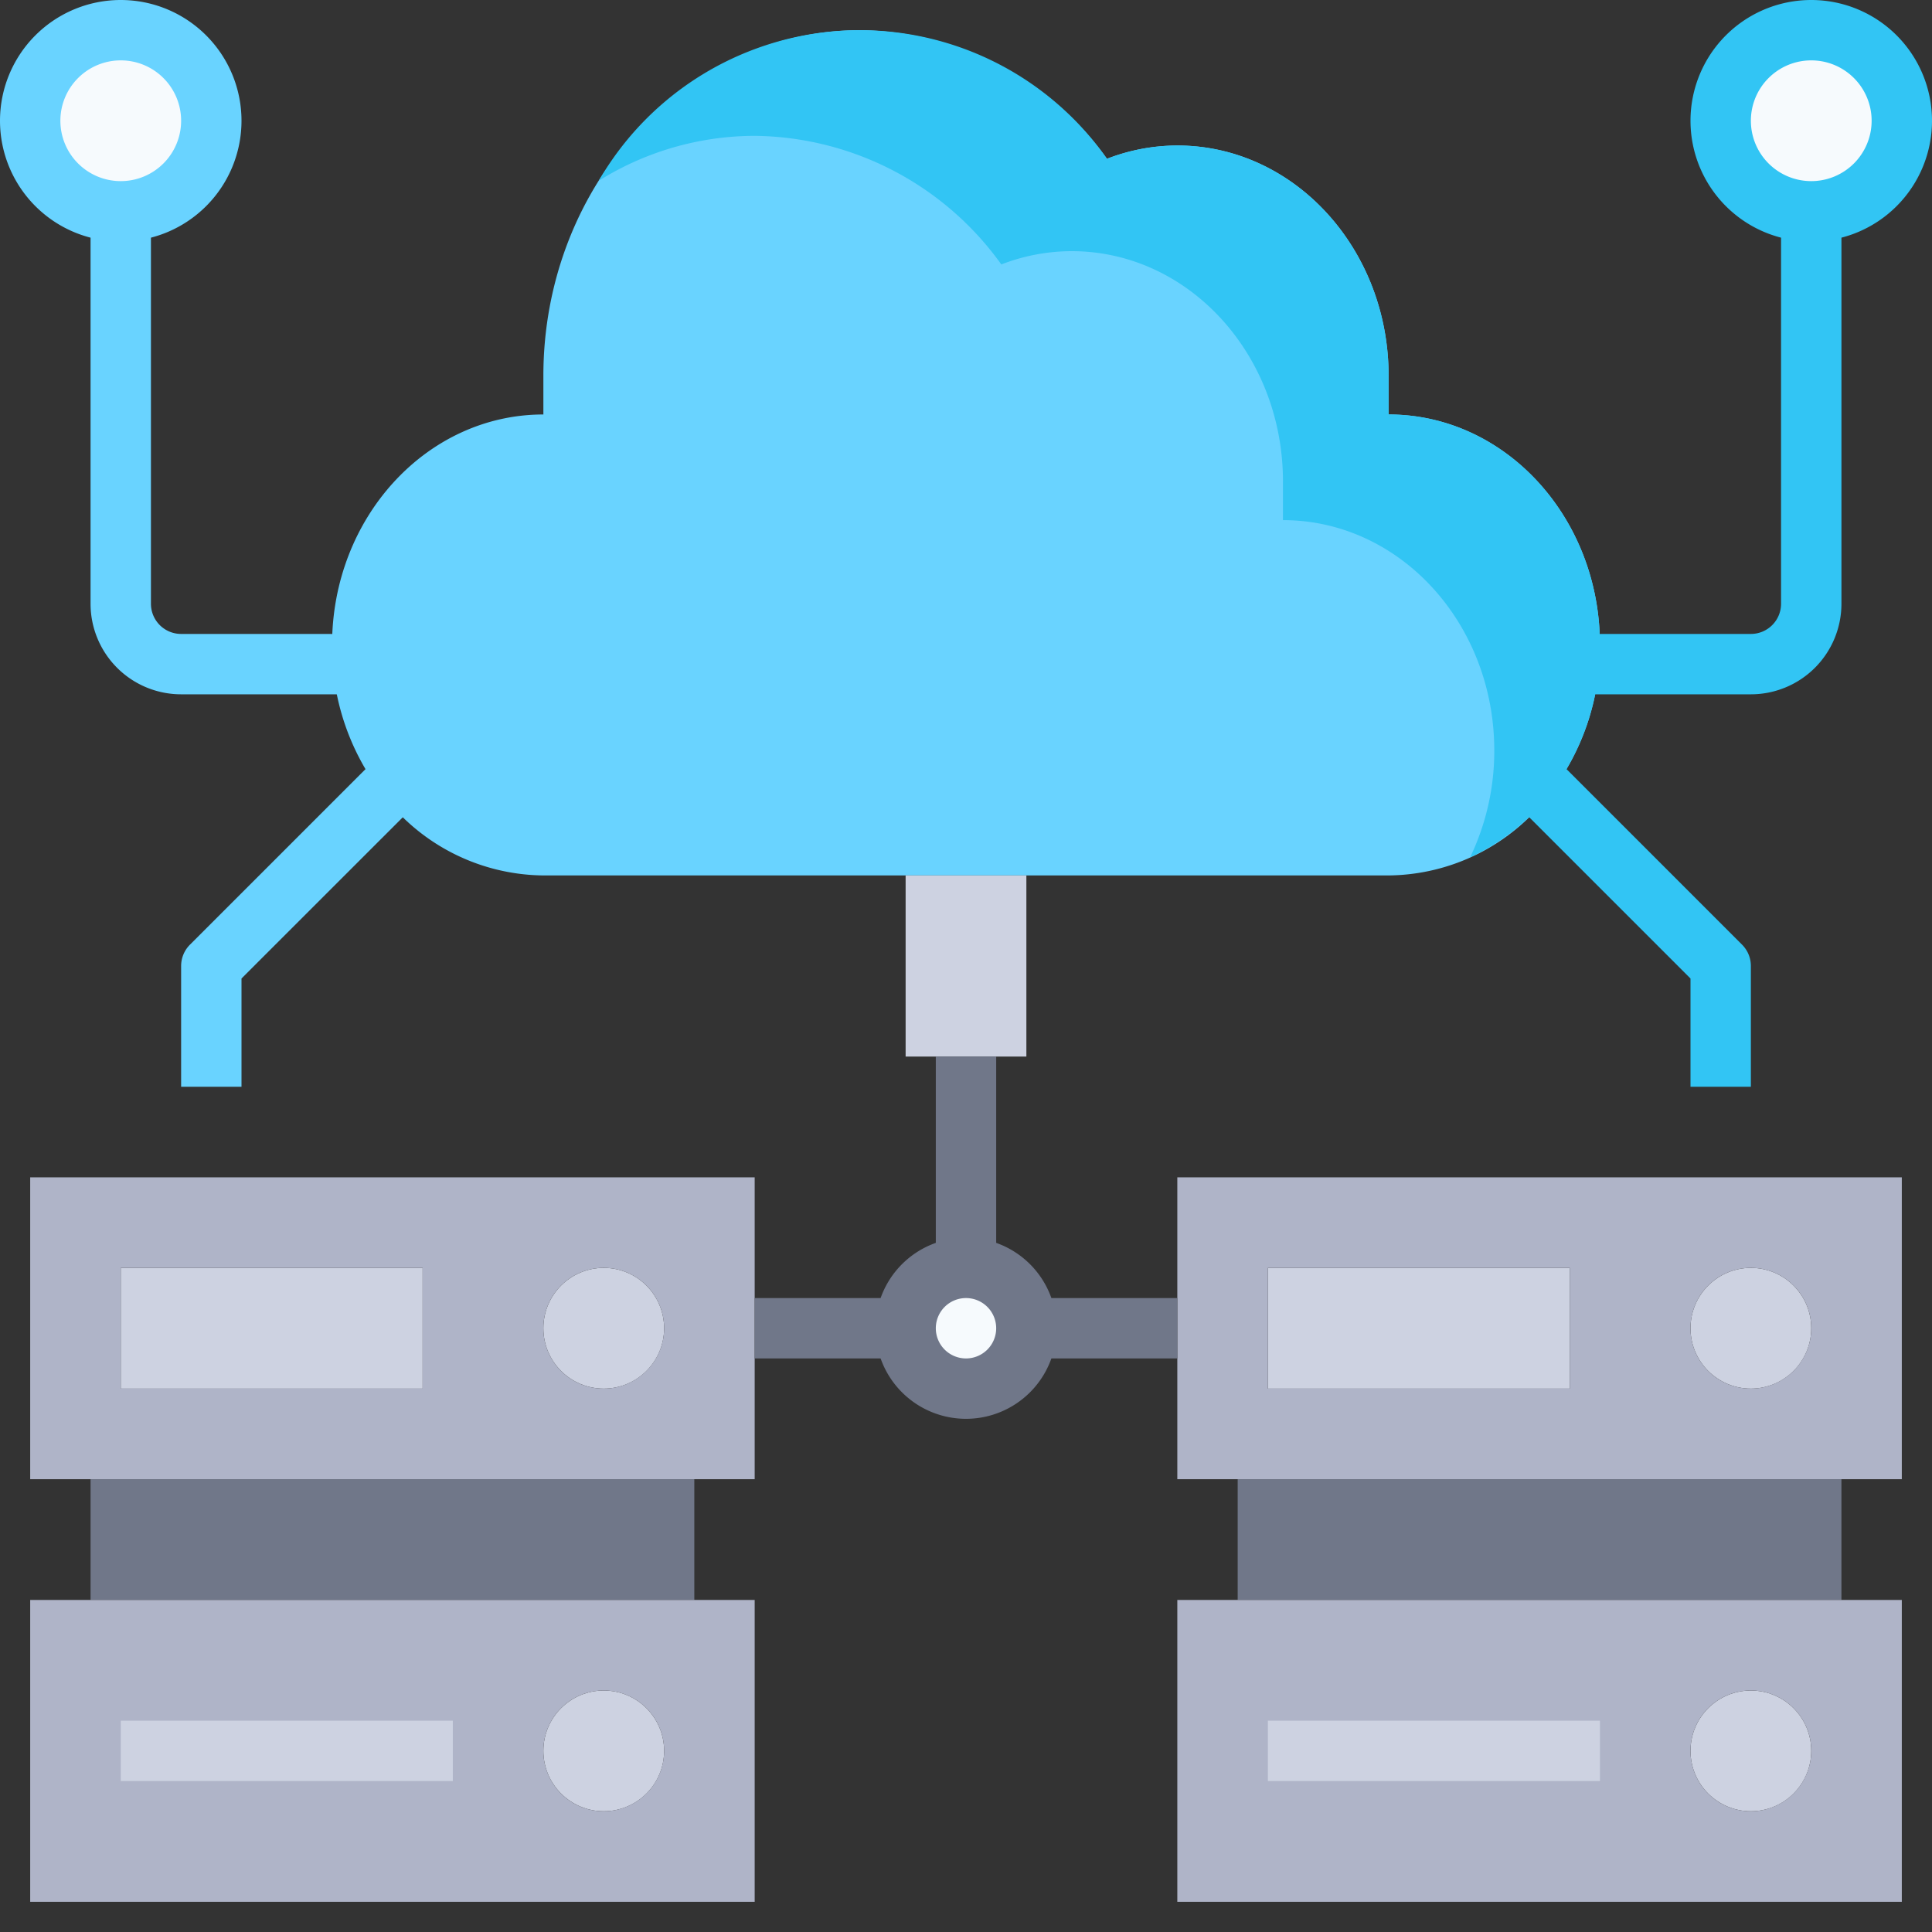
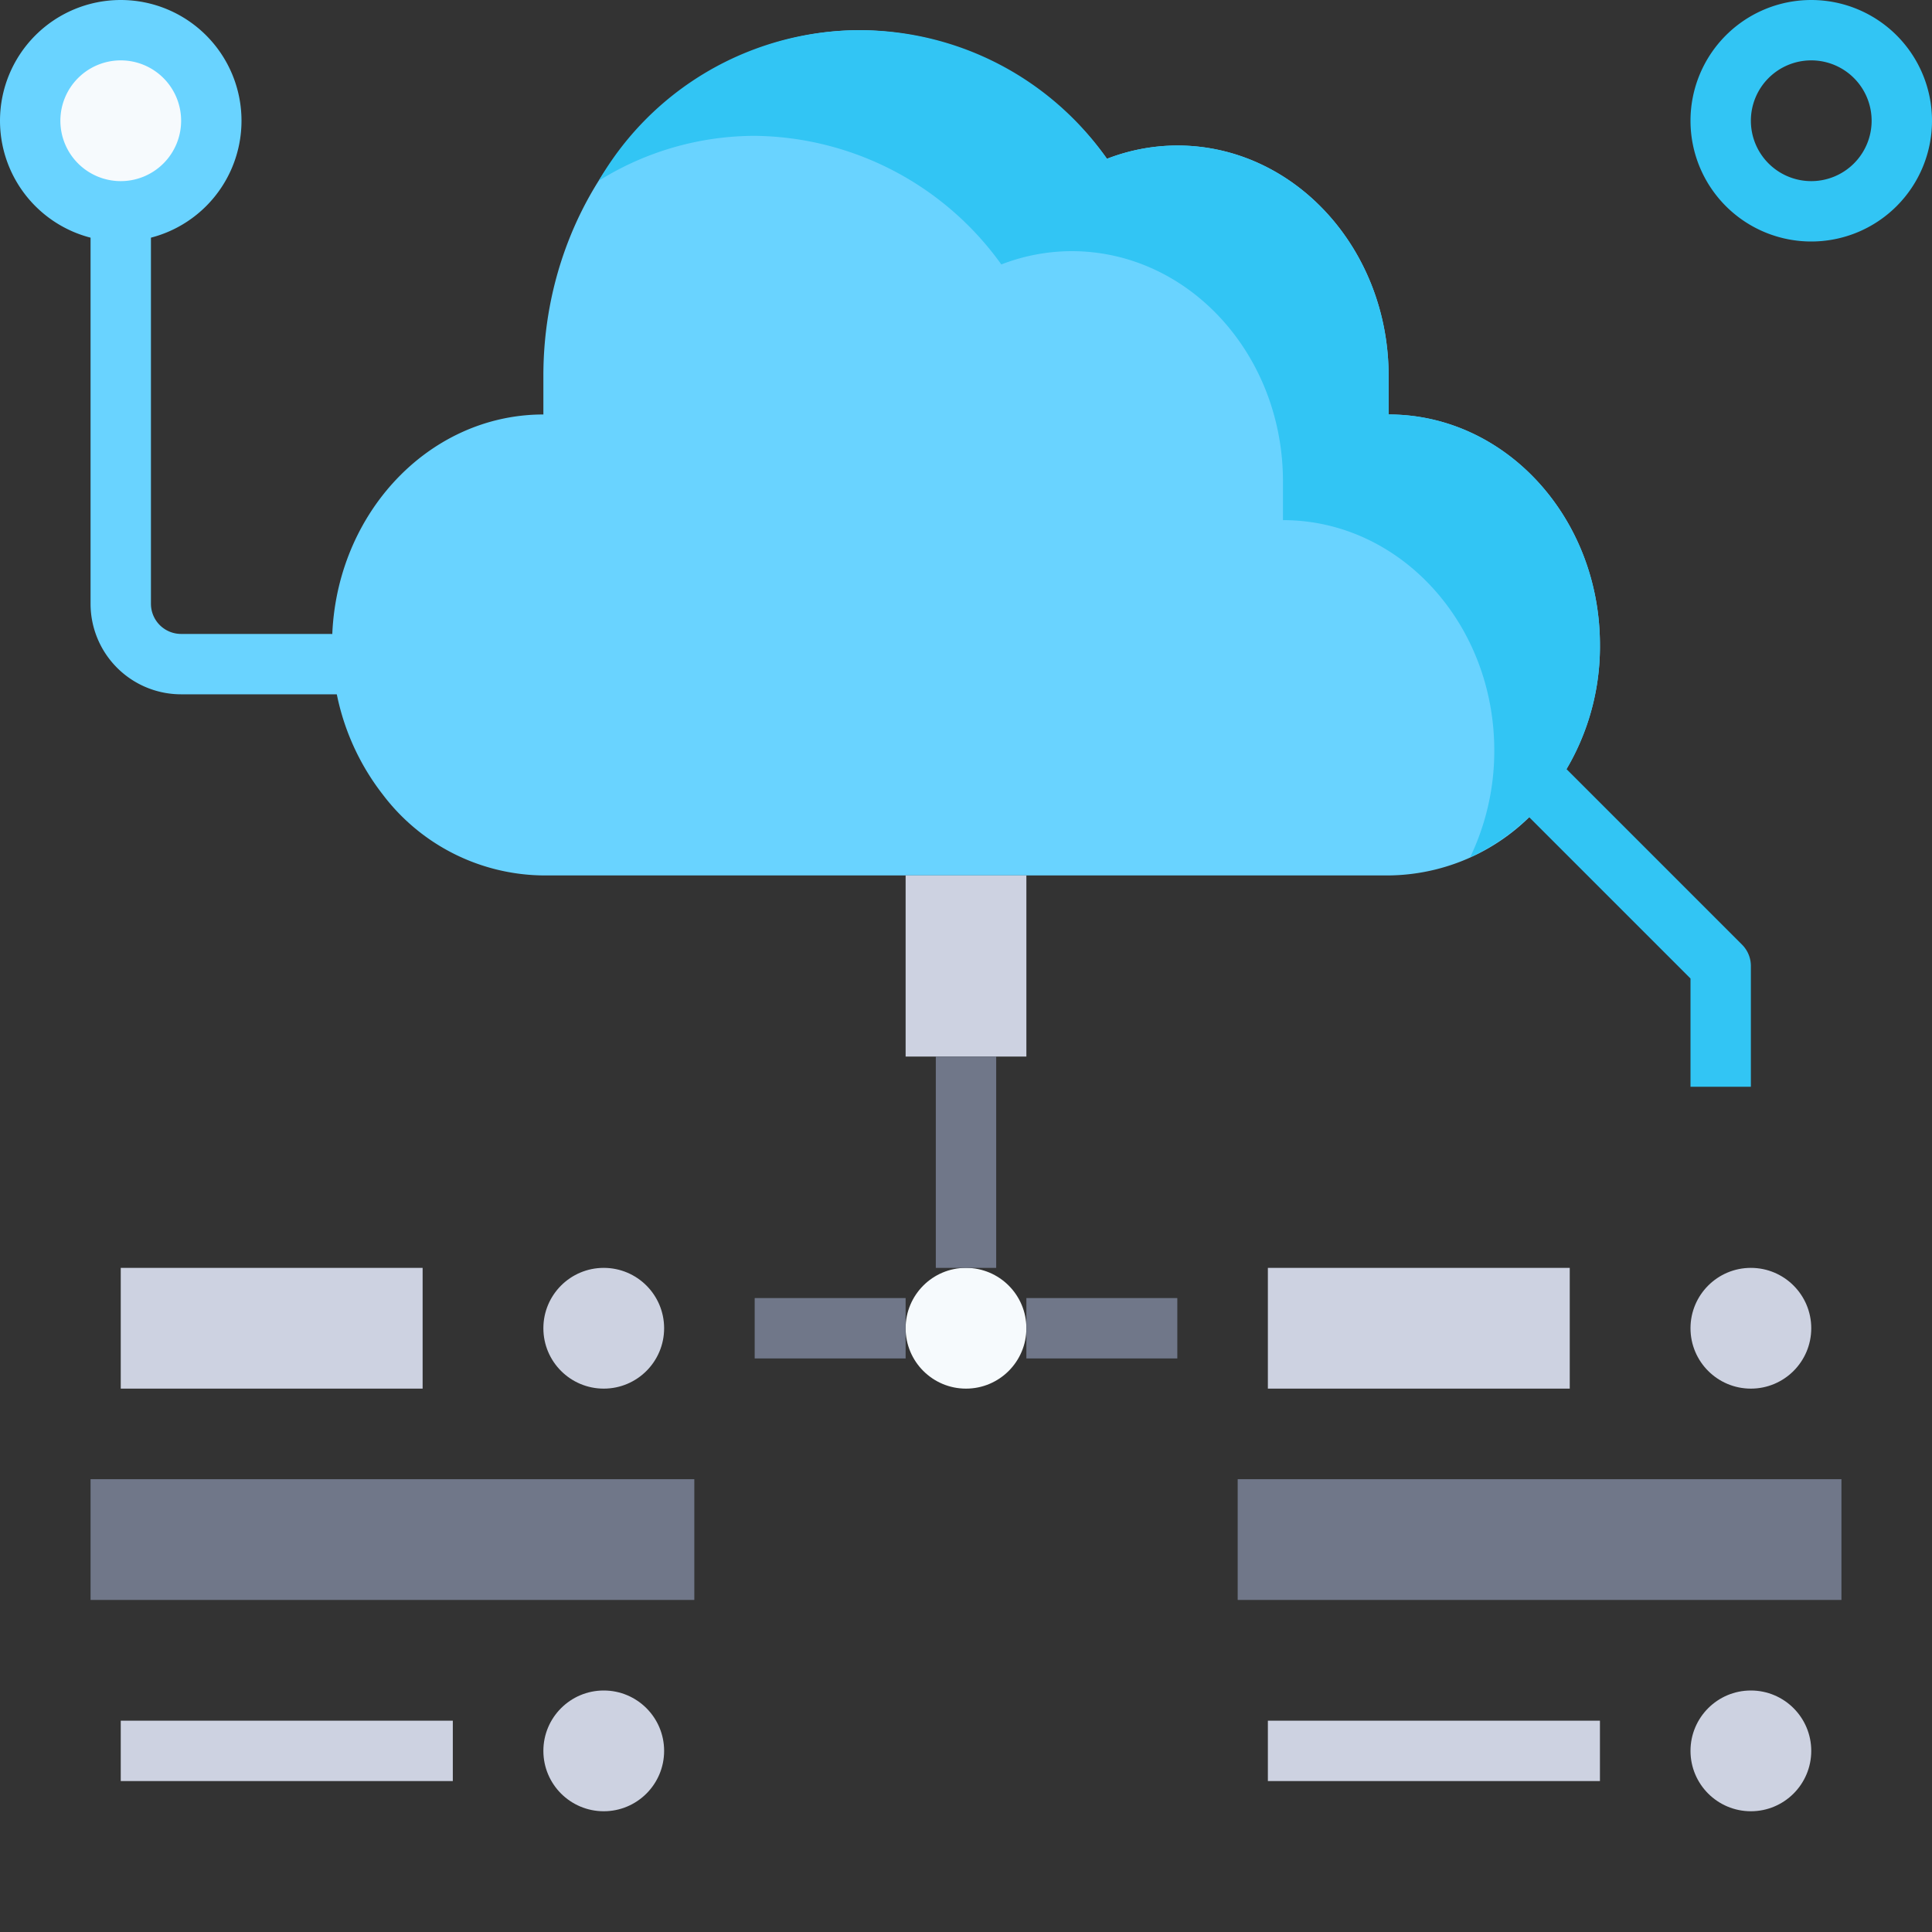
<svg xmlns="http://www.w3.org/2000/svg" class="" enable-background="new 0 0 512 512" version="1.1" viewBox="0 0 64 64" xml:space="preserve">
  <rect x="0" y="0" width="64" height="64" fill="#333333" stroke="none" />
  <g data-name="22-cloud">
    <path d="M12.68 26.32A7.979 7.979 0 0 1 11 21.36c0-4.21 3.13-7.63 7-7.63v-1.28C18 6.13 22.7 1 28.5 1a10.18 10.18 0 0 1 8.17 4.26A6.476 6.476 0 0 1 39 4.82c3.87 0 7 3.42 7 7.63v1.28c3.87 0 7 3.42 7 7.63a7.979 7.979 0 0 1-1.68 4.96A6.75 6.75 0 0 1 46 29H18a6.75 6.75 0 0 1-5.32-2.68z" fill="#69d3ff" data-original="#69d3ff" />
    <path d="M46 13.73v-1.28c0-4.21-3.13-7.63-7-7.63a6.476 6.476 0 0 0-2.33.44 9.994 9.994 0 0 0-16.835.728A9.78 9.78 0 0 1 25 4.5a10.18 10.18 0 0 1 8.17 4.26 6.476 6.476 0 0 1 2.33-.44c3.87 0 7 3.42 7 7.63v1.28c3.87 0 7 3.42 7 7.63a8.132 8.132 0 0 1-.8 3.539 7.049 7.049 0 0 0 2.62-2.079A7.979 7.979 0 0 0 53 21.36c0-4.21-3.13-7.63-7-7.63z" fill="#32c5f4" data-original="#32c5f4" />
    <circle cx="32" cy="44" r="2" fill="#f6fafd" data-original="#f6fafd" />
    <path d="m34 29v6h-4v-6z" fill="#cdd2e1" data-original="#cdd2e1" />
    <circle cx="4" cy="4.028" r="3" fill="#f6fafd" data-original="#f6fafd" />
-     <circle cx="60" cy="3.972" r="3" fill="#f6fafd" data-original="#f6fafd" />
    <g fill="#cdd2e1">
      <circle cx="58" cy="58" r="2" data-original="#cdd2e1" />
      <circle cx="20" cy="58" r="2" data-original="#cdd2e1" />
      <path d="M4 42h10v4H4z" data-original="#cdd2e1" />
      <circle cx="20" cy="44" r="2" data-original="#cdd2e1" />
      <path d="M42 42h10v4H42z" data-original="#cdd2e1" />
      <circle cx="58" cy="44" r="2" data-original="#cdd2e1" />
    </g>
    <path d="M41 49h20v4H41zM3 49h20v4H3z" fill="#707789" data-original="#707789" />
-     <path d="M41 53h22v10H39V53zm19 5a2 2 0 1 0-2 2 2.006 2.006 0 0 0 2-2zM22 58a2 2 0 1 0-2 2 2.006 2.006 0 0 0 2-2zm3-5v10H1V53zM4 46h10v-4H4zm18-2a2 2 0 1 0-2 2 2.006 2.006 0 0 0 2-2zm3 0v5H1V39h24zM42 46h10v-4H42zm15-7h6v10H39V39zm3 5a2 2 0 1 0-2 2 2.006 2.006 0 0 0 2-2z" fill="#afb4c8" data-original="#afb4c8" />
    <path d="M4 57h11v2H4zM42 57h11v2H42z" fill="#cdd2e1" data-original="#cdd2e1" />
-     <path d="m32 47a3 3 0 1 1 3-3 3 3 0 0 1-3 3zm0-4a1 1 0 1 0 1 1 1 1 0 0 0-1-1z" fill="#707789" data-original="#707789" />
    <path d="m31 35h2v7h-2zm3 8h5v2h-5zm-9 0h5v2h-5z" fill="#707789" data-original="#707789" />
    <path d="m60 8a4 4 0 1 1 4-4 4 4 0 0 1-4 4zm0-6a2 2 0 1 0 2 2 2 2 0 0 0-2-2z" fill="#32c5f4" data-original="#32c5f4" />
-     <path d="M58 23h-7l2-2h5a1 1 0 0 0 1-1V7h2v13a3 3 0 0 1-3 3z" fill="#32c5f4" data-original="#32c5f4" />
    <path d="m4 8a4 4 0 1 1 4-4 4 4 0 0 1-4 4zm0-6a2 2 0 1 0 2 2 2 2 0 0 0-2-2z" fill="#69d3ff" data-original="#69d3ff" />
    <path d="M12 23H6a3 3 0 0 1-3-3V7h2v13a1 1 0 0 0 1 1h5z" fill="#69d3ff" data-original="#69d3ff" />
    <path d="M58 36h-2v-3.586l-5.708-5.707 1.416-1.414 6 6A1 1 0 0 1 58 32z" fill="#32c5f4" data-original="#32c5f4" />
-     <path d="M8 36H6v-4a1 1 0 0 1 .293-.707l6-6 1.416 1.414L8 32.414z" fill="#69d3ff" data-original="#69d3ff" />
  </g>
</svg>